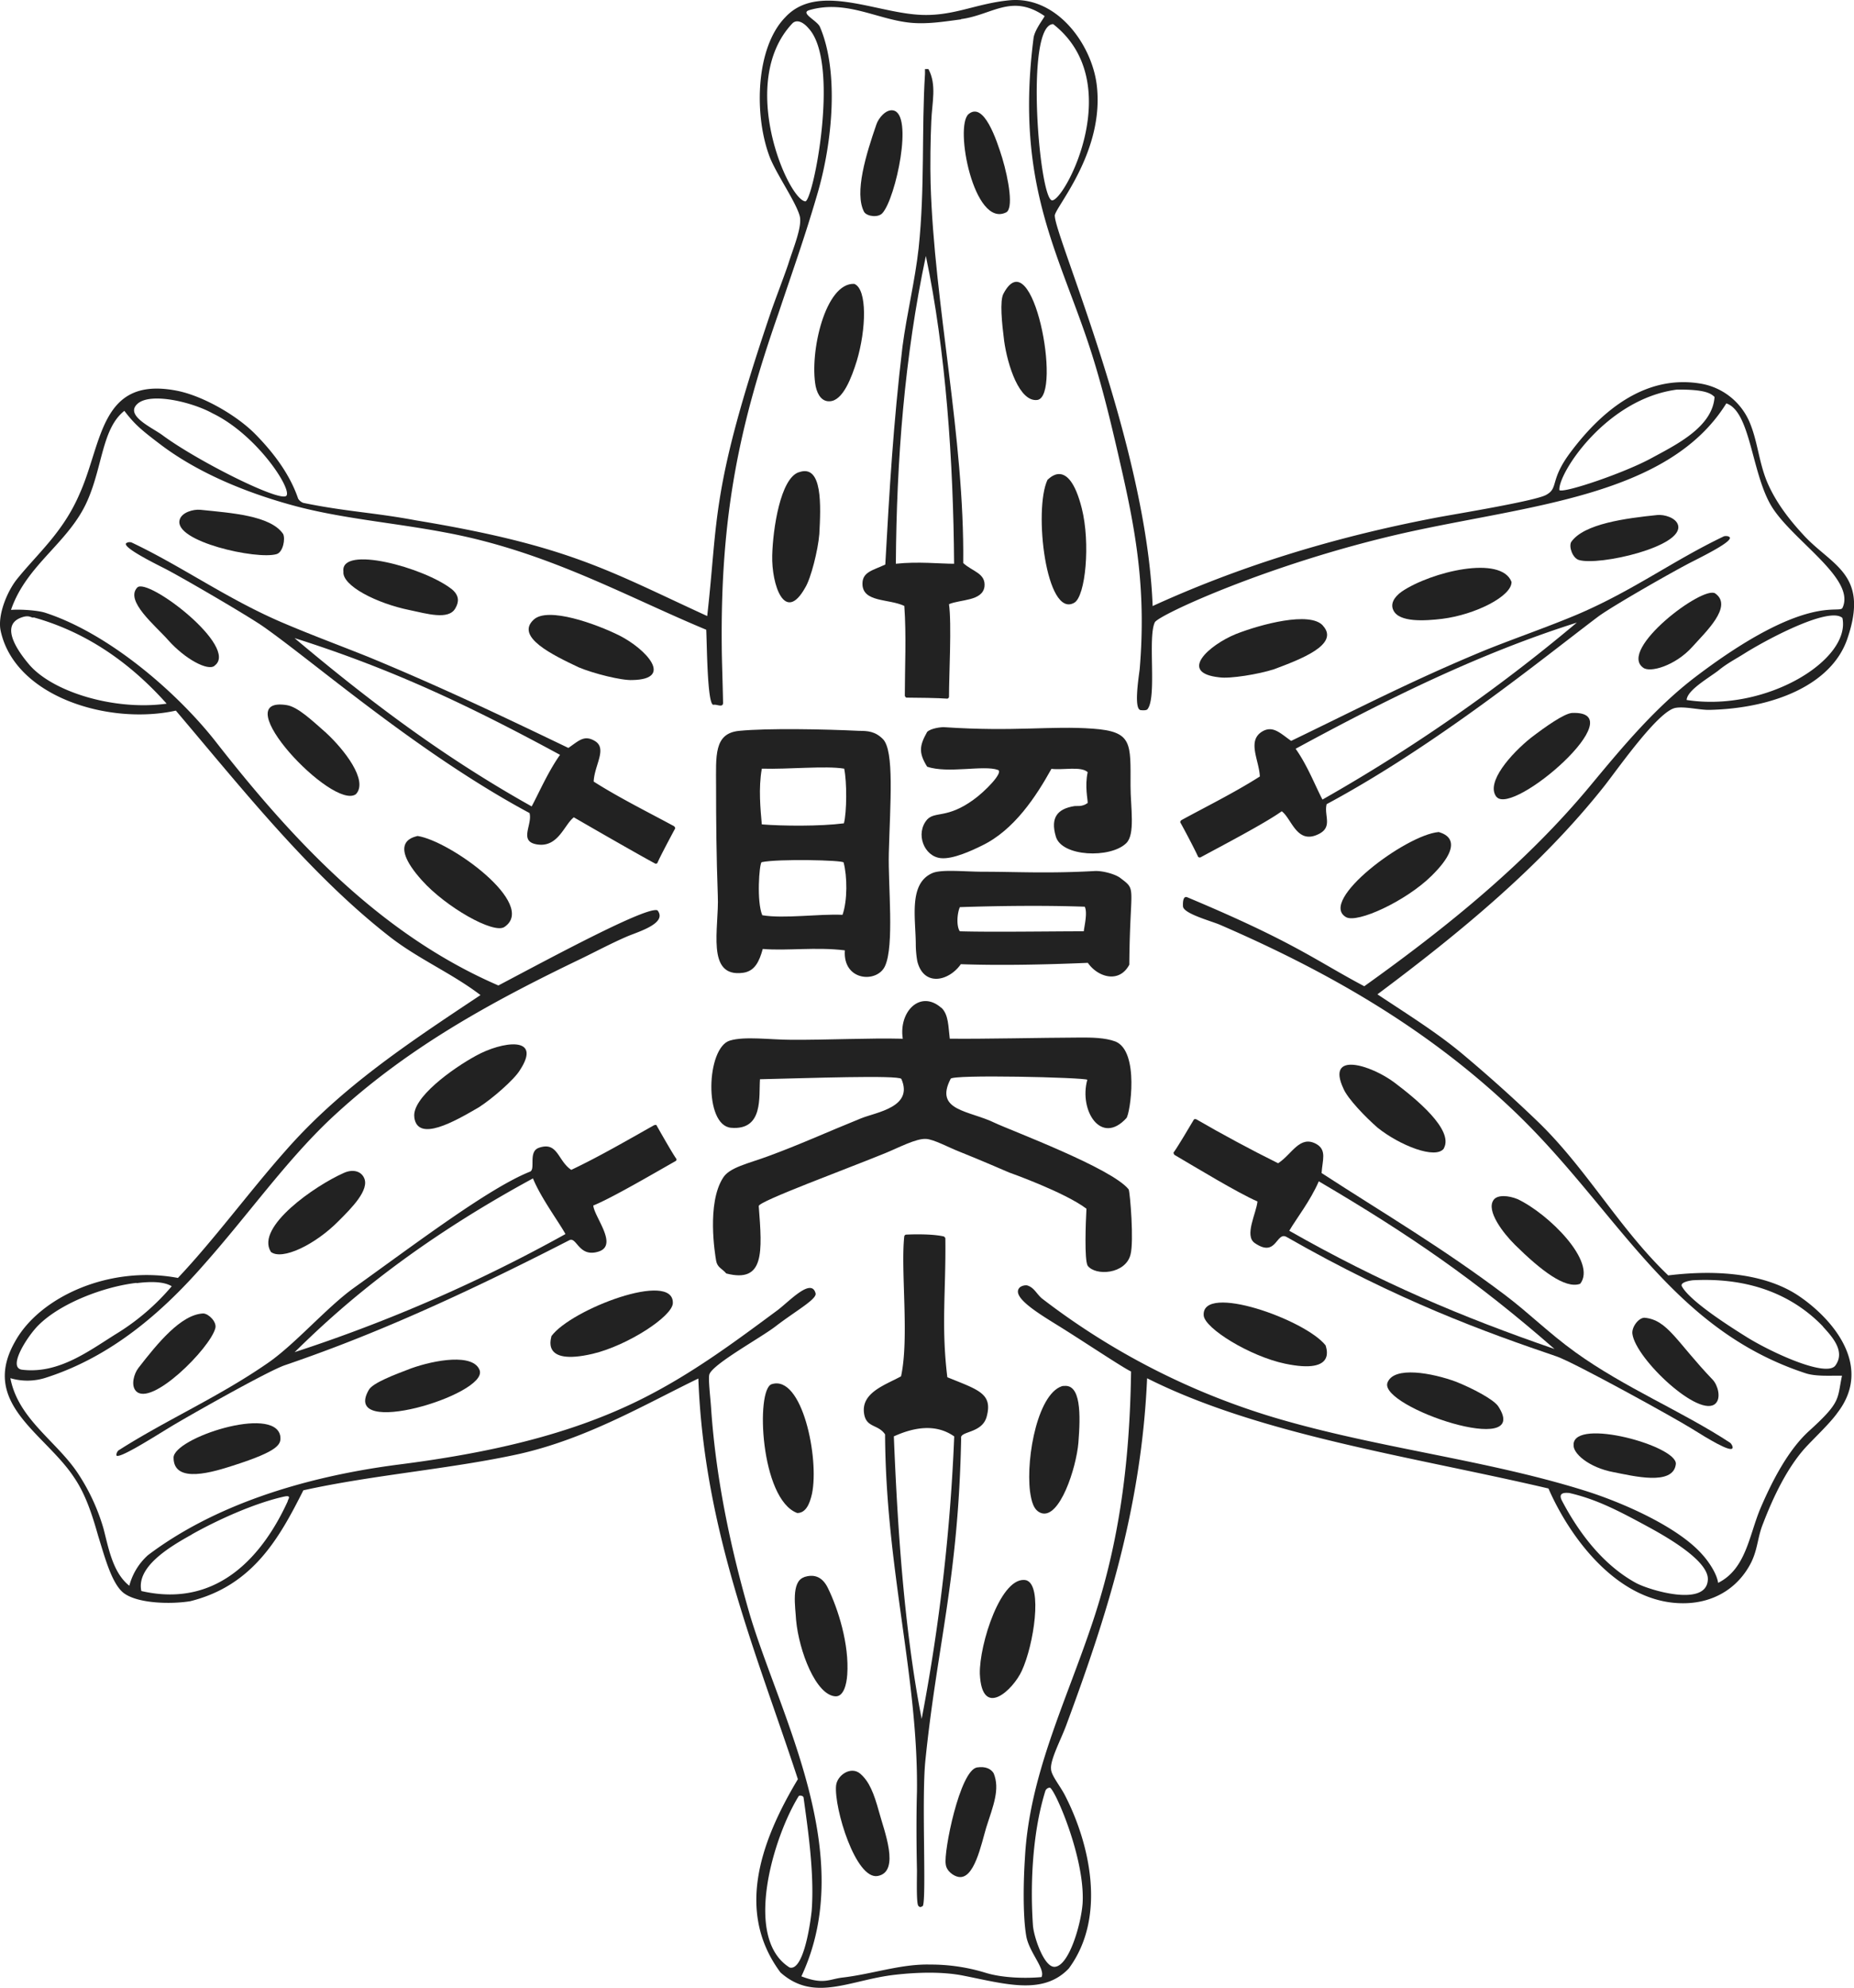
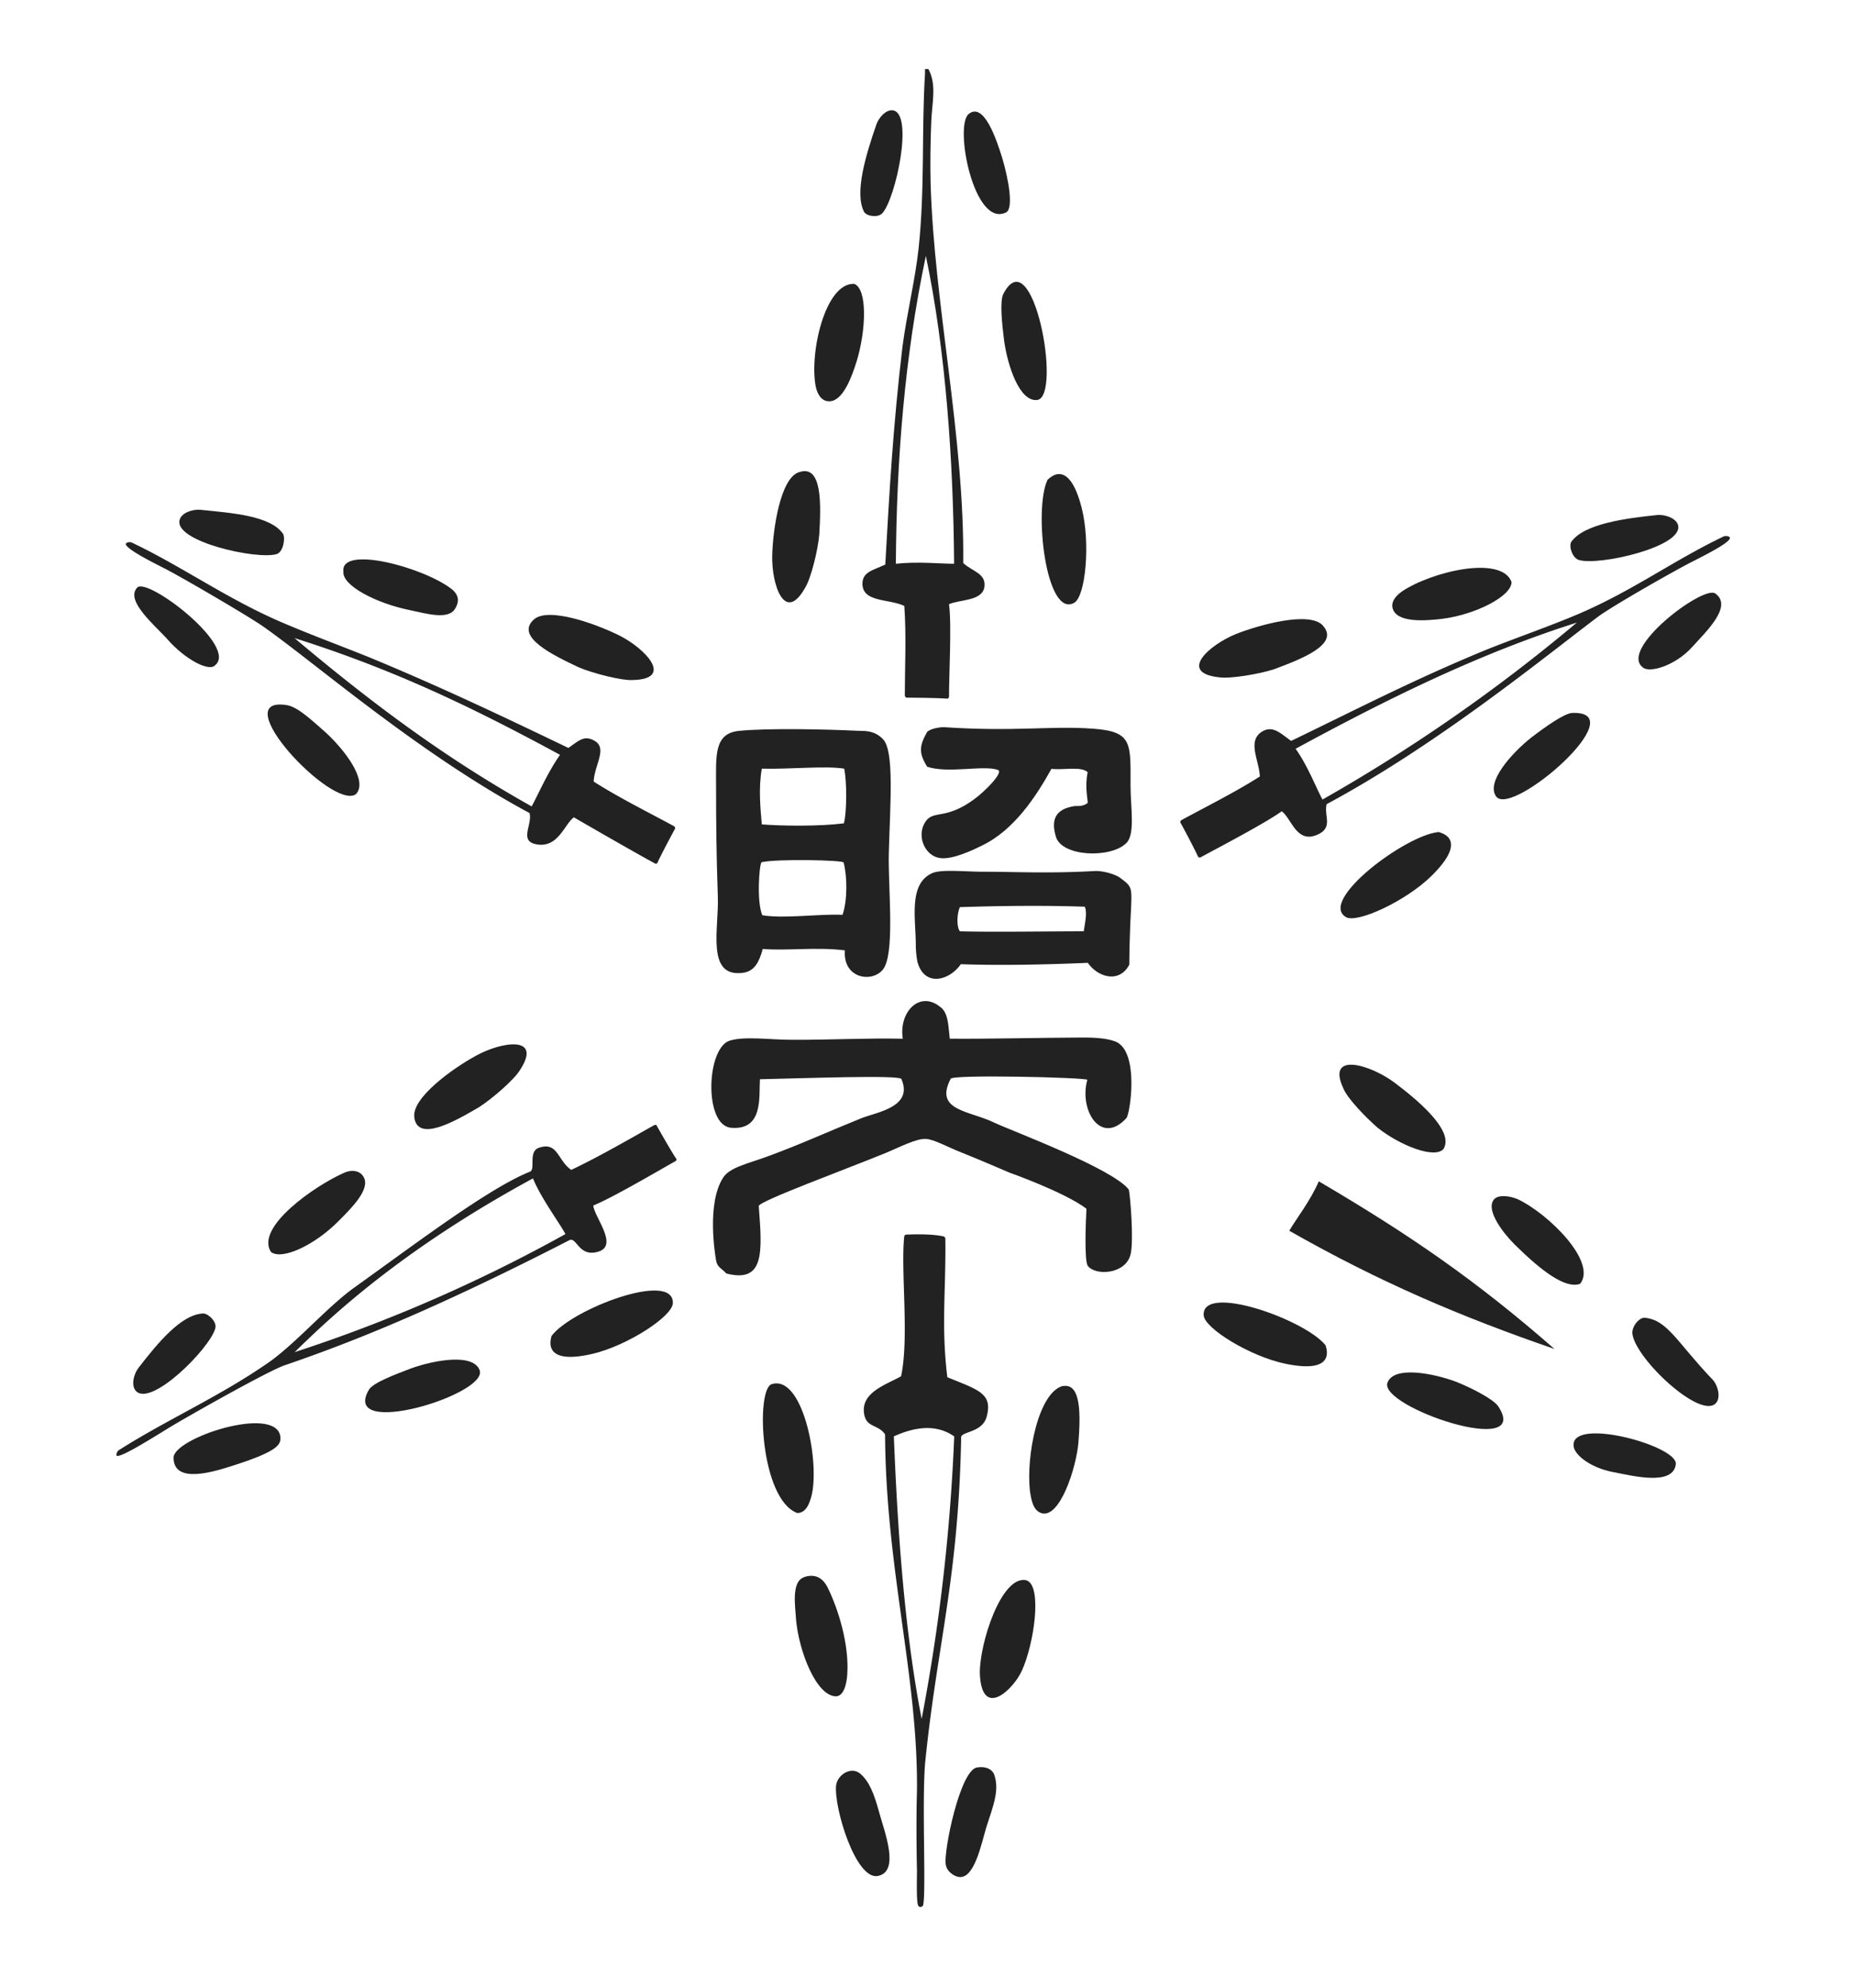
<svg xmlns="http://www.w3.org/2000/svg" viewBox="0 0 600 642.92">
  <defs>
    <style>.cls-1{fill:#222;fill-rule:evenodd;}</style>
  </defs>
  <title>校章</title>
  <g id="レイヤー_2" data-name="レイヤー 2">
    <g id="レイヤー_1-2" data-name="レイヤー 1">
      <path class="cls-1" d="M260.24,510.05c2.83-.9,5.68-.48,7.64,3.45,3.34,6.78,7,18.3,6.31,28.13-.22,3.22-1.2,7.06-3.76,7-6.35-.27-11.87-14.62-12.8-24.7-.19-4-1.72-12.4,2.61-13.83" />
      <path class="cls-1" d="M332.23,511.13c5.21,1.8,2.36,20.8-1.55,29.24-2.78,6.11-12.92,15.79-13.58,1-.23-9.5,6.95-32.21,15.13-30.27" />
      <path class="cls-1" d="M321.59,573.55c2.07,5.12-.12,10.37-2.41,17.48-1.64,5.49-3.89,16.94-9,16-1.44-.23-3.9-1.81-4.12-4.13-.71-4,4.54-30.23,10.1-31.27,2.76-.42,4.51.41,5.43,1.9" />
      <path class="cls-1" d="M278.34,573.6c3,2.55,4.49,6.45,6.12,12.33,1.61,6.06,7,19.41-.39,20.8-7.13,1.32-14.17-21.94-13.5-29.21.33-3.37,4.74-6.4,7.77-3.92" />
      <path class="cls-1" d="M90.68,464.32c-2.05-9.87-34.51.79-34.51,7.12,0,8.77,13.37,4.44,19.23,2.57,15.25-4.87,15.67-7,15.28-9.69" />
      <path class="cls-1" d="M509.24,467.17c.27-8.74,33.78.54,33.1,6.37-.84,7.15-14,3.76-20.06,2.61-8.17-1.51-13.48-6.26-13-9" />
      <path class="cls-1" d="M299.32,22.33h1.14c2.75,5.13,1.16,10.78.93,16.86-.27,5.81-.39,14.24-.22,20.18,1.13,39.06,11,82,10.55,122.73,3,2.77,7.36,3.29,6.88,7.65-.67,4.69-7.78,4.08-11.48,5.65.9,6.49,0,22.54,0,30,0,.23-.34.59-.56.56-2.49-.22-10.24-.33-13.23-.33-.19,0-.51-.44-.51-.66,0-9,.53-19.31-.16-29-5.06-2.4-13.55-1.07-13.55-7.19,0-3.86,3.47-4.33,7.39-6.2,1.35-24.1,2.57-45.35,5.56-70.45,1.4-10.66,4.07-21.31,5.23-31.88,2.06-19.35.92-38.08,2.06-56.37V22.33m-9.43,160c7.11-.78,14.26,0,18.85,0-.24-33.08-2.68-68.89-9.14-99.55-6.9,32.56-9.5,66.16-9.71,99.55" />
      <path class="cls-1" d="M279.69,68.62c-3.36-6.16.7-19,3.92-28.34.71-2.15,3.14-5,5.43-4.58,6.69,1.2.85,28.34-3.43,33.19-1.34,1.57-4.88,1.15-5.92-.27" />
      <path class="cls-1" d="M508.47,175.3c4.1-5.94,17.79-7.69,27.84-8.73,2.34-.23,6.07.89,6.74,3.24,2,7-25.67,13.28-32.09,11.3-2-.6-3.32-4.22-2.49-5.81" />
      <path class="cls-1" d="M325.55,68.72c-10.38,5-16.76-27.91-12.09-31.82,4.94-4.11,9.07,8.32,10.89,14.21,2.1,7,3.73,16.5,1.2,17.61" />
      <path class="cls-1" d="M335.76,129.35c-5.84.82-9.7-11.2-10.8-19.14-.72-5.64-1.47-13-.21-15.24,9.49-17.93,19,33,11,34.38" />
      <path class="cls-1" d="M276.46,91.81c4.27,1.69,3.86,14.76.82,24.9-1.64,5.27-4.48,13-8.83,13.07-2.27.11-3.82-1.78-4.48-4.84-2.06-11,3.14-33.56,12.49-33.13" />
      <path class="cls-1" d="M489.17,188.21c.09,4.6-11.65,10.57-22.41,11.93-5.63.68-14,1.21-15.83-2.77-1-2,.12-4.21,2.75-6.07,9.54-6.41,32.15-11.85,35.49-3.09" />
      <path class="cls-1" d="M258.51,152.75c7.8-2.85,7.13,11,6.64,20-.42,5.19-2.73,14.36-4.57,17.31-6.63,11.83-10.92-1.05-10.67-10.43.21-8.5,2.63-24.91,8.6-26.9" />
      <path class="cls-1" d="M428.11,202.34c5.61,6.09-7.3,10.93-15.78,14.1-4.92,1.61-14.25,3.13-17.69,2.63-13.5-1.44-3.39-10.44,5.31-14,8-3.14,23.93-7.44,28.16-2.76" />
      <path class="cls-1" d="M339,155.18c.21,0,6.74-8,11.09,9.21,2.83,11.23,1.24,28.46-2.44,30.56-9.11,5.18-13.22-30.11-8.65-39.77" />
      <path class="cls-1" d="M531.77,215.94c-8.21-5.86,19.43-26.77,23.34-24,5.87,4.18-3.27,12.58-7.38,17.21-5.54,6.19-13.85,8.56-16,6.76" />
      <path class="cls-1" d="M484.32,257.77c-3.73-4.64,4.86-14.15,11.18-19.19,4.6-3.51,10.64-7.81,13.27-8,20.42-.81-19.09,33.46-24.45,27.15" />
      <path class="cls-1" d="M465.62,269.1c.12.19,10.28,1.78-2.38,14.21-8.28,8.13-24,15.41-27.64,13.31-9.09-5.29,19.35-26.63,30-27.52" />
      <path class="cls-1" d="M273.4,307.36c-9.43-1.15-18.7.21-26.55-.45-1.12,4-2.54,7.18-6.37,7.71-12.18,1.67-7.71-14.59-8.18-24.87-.47-13.31-.56-24.22-.56-35.38,0-9.83-.8-17.2,7.49-18,9.22-.91,27.89-.54,38.79,0,2.78,0,5.2.15,7.7,2.65,3.75,3.75,2.36,20.72,1.92,36.94-.26,10.45,1.83,29.86-1.23,36.49-2.54,5.59-13.64,4.88-13-5m-26.87-58.83c-1.13,6.35-.42,13.19,0,18,6.46.53,18.77.67,26.57-.34.94-3.57,1-13.4.09-17.68-6-1-18.14.26-26.66,0m.12,47.4c7.11,1.2,18.17-.48,26-.13,1.63-4.61,1.54-12.5.35-16.93-.2-.76-21.26-1.23-26.55-.09-.76.73-1.63,12.77.23,17.15" />
      <path class="cls-1" d="M352,259.74c.07-1.15-1-5.36,0-10-2.08-2-8.08-.61-11.73-1.08-5,9-12.09,19.8-22.43,24.79-3.45,1.71-9.46,4.47-13.32,4.1-5.52-.52-8.37-8-4.47-12.5,2.56-2.73,6.45-.23,14.91-6.34,3.94-2.8,9.91-9,8-9.69-4.47-1.68-16.26,1.26-22.92-1.06-2.77-4.49-2.53-6.73,0-11.23,1.14-1.18,4.57-1.61,5.51-1.54,23.14,1.54,34.39-.52,48.15.48,12.89.93,12.17,4.64,12.17,18.51,0,6.93,1.61,15.74-1.43,18.56-5.09,4.94-20.94,4.39-22.76-2.24-1.81-6.17.62-8.9,5.95-9.78,1-.16,2.44.34,4.36-1" />
      <path class="cls-1" d="M365.47,312c-3.29,6.19-10.24,4-13.42-.6-14.73.63-28.95.87-41.1.44-3.9,5.55-12,7.34-14.08-.92a32.06,32.06,0,0,1-.5-5.35c0-8.46-2.44-19.8,5.37-23.19,3-1.3,10.41-.44,16.62-.44,10.56,0,20.8.61,35.86-.23,2.76-.15,6.86,1.09,8.32,2.23,5.49,4.17,3.13,2,2.93,28.06m-54.84-18.61c-.93,2.13-1.13,6.26,0,7.81,10.37.3,29.07,0,40.1,0,.24-1.93,1.26-6.09.32-7.95-13.1-.47-28.48-.27-40.42.14" />
      <path class="cls-1" d="M258,489.34c-11.95-4.45-13.48-40-8.28-41.66,9.88-3.2,15.48,24,13.05,35.48-.78,3.43-2.05,6.18-4.77,6.18" />
      <path class="cls-1" d="M344,448.3c5.95-1.11,5.69,9.49,5,18.27-.69,8.21-6.05,24.73-12,22.8-2.54-.87-3.19-3.81-3.66-7-1.38-11.29,2.7-32.64,11-34.22" />
-       <path class="cls-1" d="M341.37,69.91c.22,7,29.76,74.44,31.65,126.1,26.53-12.12,56.88-22,92.29-28.69,5.28-1,31.3-5.24,35-7.23,4.28-2.29,1-4.67,8.09-14,10.32-13.72,24.27-24.77,41.54-22.09a21,21,0,0,1,16.17,12.31c2.73,6.33,3,12.81,5.75,19.52,2.76,6.52,7.13,12.13,11.48,16.86,9.19,10.28,21.84,12.64,14.47,34-5.16,14.9-24.06,22.42-44.53,22.9-3.23.08-8.2-1.23-11.17-.62-5.67,1.23-18.59,19.78-22.94,25.29-20.67,26.09-47,47.61-73.4,67.33,10.88,7.2,19.63,12.65,27.89,19.59s16.41,14.24,24.22,21.77c15.63,15.15,26.19,34.43,42,49.54,17.25-2.1,31.71-.1,41.58,6.2,10.59,6.88,25.21,22.55,13.22,38.18-2.51,3.58-8.06,8.69-10.81,11.78-5.53,6.33-9.84,15.09-13.3,24.11-1.81,4.49-1.65,7.93-3.74,12.36-3.91,7.93-11.57,13.27-21.71,13.4-21.16.32-36.94-20.92-44-37.11-43.67-10.24-93.33-17.24-129.89-35.65-1.84,42.37-13.42,77.8-26.09,112-1.59,4.44-5.29,11.3-5,14.33,0,2.08,3,5.54,4.59,8.72,7.8,15.21,13.56,39.09,1.15,55.85-8.28,8.67-20.3,5.05-33.9,2.35-6.85-1.4-15.09-1.14-22.22-.34-14.72,1.63-26.14,9.06-37.17-.72-14.18-19.05-7.12-41.29,5.62-62.52-13.12-40.1-30.38-80.2-32.21-129.59-17.47,8.47-36,19.4-57.84,24.37C146,475.1,120.68,477,98.17,482,90.55,497.1,82,512.81,61.54,517.87c-6.17,1-16.9.8-21.48-2.63-3.93-3-6.21-11.89-8.26-18.4-2.07-7.32-4.18-13.67-7.82-19-9.45-14.35-30.59-23.9-19.08-44,8-14.43,30.59-24.69,52.68-20.53,11.48-12.11,23.35-28.2,34.6-40.88,17.93-20.52,39.61-34.85,63.32-50.6-9.18-7-19.9-11.57-29.08-18.65-26-20.18-47.91-47.91-69.51-73.35C35.27,234.59,4.82,225.39.21,204-.86,199,2.3,191.19,5.65,187.11c6.76-8.33,14.85-15.11,20.13-27.45,7.36-16.33,6.62-37.86,31-33.38,8.3,1.47,19.5,7.77,25.71,14,6,6.07,11.3,13.07,14,21a3.29,3.29,0,0,0,1.69,1.37c13.83,2.84,22.76,3.08,36.56,5.67,49.54,8.19,62.28,16.33,94.13,30.92,3.64-32,1-40.47,20.47-97.9,1.35-4,3.88-10.46,5.71-15.77,1.63-5.28,4.74-12.47,3.72-15.85-1.42-4.89-8.11-14.27-9.95-19.7C244,36.56,244.67,15.28,254.12,5.6c10.08-10.91,28-2.09,42.29-.9,11.47,1,18.8-3.46,30.1-4.59,15.38-1.57,26.72,14.06,28.4,27.2,2.8,22.22-14.25,40.57-13.54,42.6M311,6.27c-5.5.71-11.34,1.71-17.09,1C283.36,6,273.58-.08,262,3.25c-3.29.91,2.39,3.36,3.33,5.4,6.2,14.35,4.12,37.13-.71,53.73-4.12,14.19-7.91,24.67-12.77,39.19C239.47,137,233.1,166.05,233.58,209.41c0,3.14.3,11.56.42,17.83.05,1.77-2,.48-3.08.7-2.06.43-2.13-20.15-2.37-24.27-26.43-11-51.68-25.4-84.58-31.48-16.76-3.18-33.57-4.47-49.21-8.74S63.82,152.75,52,143.81c-6.62-5-8.55-6.75-11.76-10.93-7.17,5.67-7,17.74-11.9,28.93-5.94,13.71-19.72,20.67-24.78,35.44,3.7-.25,9,.23,11.12.94,21.16,6.91,43.44,26.56,55.56,42.23,24.84,31.68,53.12,61.91,91.05,78.3,16.34-8.61,48.22-25.84,51.5-24.28,3.2,4.09-5.82,6.78-9.53,8.3-5.06,2.15-10.57,5.08-14.94,7.2-30.36,14.57-57.62,29.59-81.76,52.33C92.11,376.06,80.29,392.9,66,409c-13.53,15.45-29.88,29.68-50.89,36.49a19.39,19.39,0,0,1-11.75.24c2.53,13.26,15,20.39,21.87,30.81a65.39,65.39,0,0,1,8.22,17.68c1.61,6,2.92,14.34,8.4,18.64a20.17,20.17,0,0,1,6-9.86c20.92-15.82,49.51-25.23,81-29.31,29.4-3.74,55.32-9.62,78.11-20.87,16.76-8.29,30.76-18.79,44.8-29.17,3.9-3,10.84-10.46,12.18-5.36.5,1.89-6.54,5.74-13,10.72-4.72,3.63-20,12-21.34,15.41-.49,1.17.32,7.69.53,11,1.62,24,6.81,47.08,12.58,66.95,9.89,32.86,35,77.67,16.64,116.82,7.22,2.78,8.91.92,13.28.4,9.72-1.14,19-4.45,28.34-4.21A60.36,60.36,0,0,1,318.82,638c6,1.88,13.9,1.84,18.24,1.43,1.33-2.69-4.05-8-4.95-13.32-1.17-6.9-.87-18.55-.42-25.14,1.37-26.24,12.77-49.45,21.26-74.41,8.77-25.49,12.65-51.59,13.09-83-2.24-.93-16.31-10.34-23.88-15-6.36-3.94-15.38-9.42-12-12.3a3.52,3.52,0,0,1,2.14-.56c2.34.62,3.1,2.72,4.87,4.23a232.86,232.86,0,0,0,75.14,38.51c33.09,9.85,68,13.53,100.19,23.55,12.65,3.91,30.64,11.91,38.41,20.79,1.9,2.08,4.66,6,5.12,9.15,9-4.49,10-15.27,13.65-24,4-9.36,9.11-19,15.64-25,10.67-9.65,9.15-10.29,10.8-18-3.93-.06-8.51.31-11.9-.83-43.68-14.37-60.68-52.51-93.71-84.26-27.69-26.54-59.51-45.07-95.61-60.71-2.74-1.21-11.94-3.62-12.06-6,0-.2-.27-3.62,1.4-2.93,34.74,14.55,41.25,20.28,57.27,28.77,26.91-19.21,52.63-40,73.56-65.35,10.15-12.21,20.72-24.91,33.81-34.84,36-27.29,46.37-20,47.4-22.2,4.47-9.57-16.72-22.05-23.22-33.26-6.24-10.76-6.6-30.25-14.38-32.86-18.84,30.31-64.68,33-104.59,42-42.9,9.72-79.18,26.43-80.35,28.8-2.38,4.82.74,24.29-2.4,28.13-.41.51-2.18.28-2.18.28-2.22-.25-.8-9.63-.33-13.23,2.08-24.72-1-43-5.42-62.74-3-13.28-6.08-26.61-10-39-10.1-32-25.15-54.1-18.91-102.52.46-2.85,3.75-6.8,3.54-7-10.66-7.33-16.85-.37-27,1M261.67,9.16c-2.09-2.45-4.11-2.81-5.29-1.54-17.83,19-1.48,56.58,4.15,57.49,2.4,1,11.63-44.69,1.14-55.95M340.83,7.8c-9.26.24-4.46,57-.32,57s24.36-38.23.32-57M542.73,126c-23.1,3-38.63,27.36-38.07,32.53,1.65,1,20.92-5.55,29.67-10.29,7.79-4.25,19.89-10,20.54-19.86-1.15-1.08-2.88-2.46-12.14-2.38M68.83,133.7c-6.68-3.7-20.19-6.91-24.37-3.07s5,7.75,8.27,10.23c11.27,8.3,38.39,21.91,40,19.42S83,140.57,68.83,133.7m-57.93,66c-.77.3-1.31-1.09-4.33.15-7.1,2.91.56,12.33,2.8,15,7.62,9,27.79,15.07,44.56,12.73-12.44-13.93-26.72-23.35-43-27.89m554,11.42c-3.22,2.06-5.95,3.37-8.93,5.84-3.43,2.57-10,6.33-10.16,9.44,25.69,4,53.22-13,50.41-26.52-4-3.68-22.82,6-31.32,11.24M44.18,414.91c-10.58,1.21-24.66,6.59-31.76,13.72C9,432,2.2,442.41,7.19,443c12.1,1.45,22-6.43,31.07-12a74.44,74.44,0,0,0,17.32-15c-2.75-1.65-7.27-1.52-11.4-1M590,429.05c-9.42-9.81-23.13-15.94-41.93-15-.44,0-4.57.53-3.76,2,2.7,4.94,16.24,13.45,21.29,16.59,8.25,5.05,25.48,12.88,28.37,9,3.39-4.67-1.23-9.5-4-12.56M62.05,496.31c-7.8,4.3-17.94,10.62-16.31,18.26,25.3,5.82,39.79-12.45,47.36-29,0-.6,1.51-2.1-1.13-1.55-9.53,2.11-21.44,7.48-29.92,12.25m467.22,15.6c4.1,2.32,22.72,8,23.41-.74.69-6.18-13.52-14.15-18.81-17.06-9.89-5.37-17.13-9.19-26.08-11.22-.69,0-3.88-.49-2.28,2.55,5.82,11.05,13.64,20.86,23.76,26.47M334.35,623.29c.43,3.64,3.6,13.05,7,12.82,4.61-.3,8.5-13.75,9-20.45.93-14.57-9.08-37.28-10.6-37.49a1.61,1.61,0,0,0-1.5,1.22c-4.39,14.24-4.84,31.69-3.92,43.9m-78.78,13.05c4.12,1.1,6.42-11.88,7.13-18.36.92-12.13-1.24-26.46-2.63-36.65-.17-.65-1.48-.77-1.63-.33-8.18,13.29-18,45.88-2.87,55.34" />
      <path class="cls-1" d="M304.66,325.93c2.36,2.21,2.23,6.21,2.71,10,11,.13,28.57-.31,42.6-.37,3,0,7.59,0,11,1.28,7.86,3.15,4.77,23.45,3.56,24.78-8.22,9-15.4-2.5-12.65-12.4-.74-.75-44.38-1.81-44.24-.28-5.38,10.4,6.08,10.18,14.36,14.25,5.31,2.5,37.91,14.65,43.28,21.51.46,1.31,1.73,16.79.58,21.06-1.6,6.37-11.35,7-13.88,3.58-1.08-2-.62-13.86-.38-18.42-7.14-5.39-25-11.7-25-11.7s-9.73-4.22-16.19-6.78c-3.45-1.35-8.18-3.95-10.72-4.09-3.21-.19-8.83,2.81-13.14,4.58-12.68,5.19-41.11,15.62-41,17.13,1.15,15,1.91,25-10.51,21.81-1.38-1.62-2.89-1.91-3.28-4.11s-3.07-18.53,2.22-26.81c2.06-3.42,8.28-4.65,14.59-7,10.57-3.88,18.14-7.42,30.13-12.27,5-2,17-3.6,13-12.74-1-1.29-30.32-.24-45.75.11-.42,5.5,1.25,16.59-9.36,15.7-8.88-.77-8-25.91-.4-28.2,4.81-1.47,13.22-.26,19.85-.26,11.73.08,25.09-.62,36.12-.34-1.37-8.81,5.7-15.94,12.46-10" />
      <path class="cls-1" d="M305.94,400.5c.22,17-1.39,28.31.64,44.93,10,4.08,14.79,5.22,12.72,12.78-1.5,5.49-8.81,4.57-8.25,7-.88,45.34-7.77,66.8-11.58,104.21-1.25,12.39.39,44.38-.81,47-.8.51-1,.42-1.44,0-.7-.74-.47-8.32-.47-11.52-.18-8.21-.23-17.51,0-25.49.42-37.09-10.09-71.72-10.32-115.5-2.3-3.41-6.24-2-6.83-7-.78-6.59,6.95-9,12-11.78,2.7-12.37-.17-34.34,1.05-45.34,0,0,.23-.48.53-.48,1.83-.1,8.22-.31,12.21.57a1,1,0,0,1,.56.65m-16.68,64c1.15,28.57,3.22,61.73,9,91.4a618.54,618.54,0,0,0,10.54-91.36c-6-4.23-13.13-2.94-19.57,0" />
      <path class="cls-1" d="M559.76,173.73c1,1.22-6.54,5.1-12,7.87-5.22,2.6-25.82,14.31-30.59,17.85-17.91,13.5-52,41.39-87.83,60.63-1,3.86,2.48,7.82-3.54,10.09-6.29,2.34-7.91-5.53-11-7.79-5.28,3.82-19.82,11.4-26.29,14.91a.74.74,0,0,1-.77-.18c-.95-2.15-4.37-8.65-5.77-11.14-.1-.16.18-.61.36-.72,7.87-4.3,17.14-8.87,25.39-14.12-.23-5.35-4.35-11.7,1-14.68,3.36-1.8,5.73.8,9.13,3.17,21.74-10.49,39.64-19.79,63-29.42,10-4,20-7.41,29.81-11.55,17.93-7.67,30.66-17.27,47.19-25.17.46-.2,1.63-.13,1.85.25m-140.4,68.44c3.93,5.53,6.6,12.59,8.69,16.42a548.84,548.84,0,0,0,82.3-57.22c-31.65,10-61.67,24.87-91,40.8" />
      <path class="cls-1" d="M91.61,172.67c-4.08-5.94-16.73-6.76-26.76-7.79-2.29-.23-6.07.83-6.71,3.24-2,7,25,13,31.38,11.09,2.09-.61,2.9-5,2.09-6.54" />
      <path class="cls-1" d="M111.14,184.87c-.48,4.56,10.79,10.29,21.45,12.45,5.53,1.16,12.58,3.29,14.75-.54,1.18-2,1.4-4.09-1.06-6.17-9-7.12-36.24-14.42-35.14-5.74" />
      <path class="cls-1" d="M172.74,200.39c-6.17,5.61,6.34,11.54,14.54,15.44,4.75,2,13.91,4.31,17.41,4.11,13.55-.27,4.25-10.07-4.12-14.34-7.63-3.82-23.25-9.45-27.83-5.21" />
      <path class="cls-1" d="M69.42,215.31c8.23-5.9-21.67-28.76-25-25.29-4.07,4.31,5.89,12.33,10,17,5.49,6.17,12.84,10.07,15,8.32" />
      <path class="cls-1" d="M115.19,256.85c4.08-4.36-3.79-14.44-9.75-19.92-4.34-3.8-9-8.3-12.63-8.88-20.21-3.19,14.93,34.28,22.38,28.8" />
-       <path class="cls-1" d="M135.12,270.37c-.16.22-10.44,1.16,1.41,14.34,7.7,8.63,23.2,17.45,26.7,15.1,10.88-7.29-17.53-27.86-28.11-29.44" />
      <path class="cls-1" d="M42.66,175.48c16.49,7.83,31,18.35,49,26,9.75,4.14,17.6,7,27.59,11,23.32,9.64,43,19,64.69,29.42,3.4-2.34,5.08-4.22,8.41-2.34,4.38,2.42,0,7.85-.22,13.22,8.2,5.23,18.18,10.18,26,14.43.2.14.45.61.36.74-1.34,2.5-4.83,9-5.75,11.17a.65.65,0,0,1-.74.16c-6.5-3.49-25.91-14.71-26.29-14.94-3.06,2.31-5,9.62-11.57,8.81s-1.72-6.37-2.77-10.19c-35.87-19.26-69.17-48.38-86.07-60.25-4.88-3.44-27.35-16.54-32.5-19.1-5.48-2.75-12.93-6.7-12-7.9a1.93,1.93,0,0,1,1.9-.21m52.61,30.87c23.92,20.13,47.89,38.29,76.75,54.44,2.09-3.82,5.24-11.12,9.18-16.68-29.33-15.89-54.28-27.74-85.93-37.76" />
      <path class="cls-1" d="M65.79,424.8c-7.2.29-14.82,9.66-21,17.63-1.43,1.85-2.49,5.58-.82,7.42,4.87,5.38,24-13.76,25.71-20.26.56-2-2.07-4.67-3.86-4.79" />
      <path class="cls-1" d="M87.62,404.86c3.57,2.9,14.36-2.24,22-10,4-4,10.16-10.08,8.16-14-1-2.07-3.59-2.84-6.53-1.5-9.32,4.11-28.57,17.46-23.63,25.44" />
      <path class="cls-1" d="M134.07,361.35c1.08,8.22,13.11,1.32,20.9-3.23,4.37-2.78,11.48-9,13.28-12,7.44-11.35-5.92-9.25-14.15-4.71-7.53,4.08-21,13.72-20,20" />
      <path class="cls-1" d="M155.25,443.22c-2-5.62-14.54-3.39-22.15-.68-5.4,2.06-12.49,4.7-13.76,7-9.15,15.93,38.42,1.56,35.91-6.29" />
      <path class="cls-1" d="M178.47,432.11c.11.22-3.92,9.78,13.38,5.73,11.26-2.67,25.83-12.13,25.9-16.4.27-10.62-32.9,2-39.28,10.67" />
      <path class="cls-1" d="M38.49,469C53.92,459.16,71.05,451.71,87,440.6c8.72-6.12,18.72-17.71,27.42-24,20.54-14.7,43.86-32.38,57.08-37.65,1.94-.75-.69-6.52,2.93-7.74,6.12-2.09,6,4.15,10.44,7.15,8.83-4.15,19-10.06,26.78-14.43a2,2,0,0,1,.75-.1c1.49,2.64,5.1,9,6.47,10.95.15.18,0,.64-.24.74-6.46,3.64-20.61,11.95-26.63,14.37.34,3.75,8.12,12.77,1.79,14.87-6.48,2.11-7.13-4.86-9.52-3.66-43.7,22.43-70.56,33.08-92.11,40.45-5.64,1.94-31.86,16.82-36.8,19.82-5.22,3.15-17.11,10.77-17.69,9.31a2.06,2.06,0,0,1,.81-1.7M95.3,437.33A499.08,499.08,0,0,0,183,399.12c-2.11-3.84-8-11.78-10.52-18-43,23.33-65.9,45.21-77.17,56.24" />
      <path class="cls-1" d="M532.14,426.18c7.54.64,10.4,7.8,22.14,20.06,1.71,1.83,2.7,5.85,1,7.6-5,5.29-26-14.33-27-22.48-.25-2.2,2-5.13,3.88-5.18" />
      <path class="cls-1" d="M511.31,415.23c-4.84,1.71-12.77-4.49-21-12.6-3.92-3.88-9.35-11-7-14.47,1.19-1.85,4.93-1.53,7.81-.34,10.05,4.74,25.81,20.34,20.25,27.41" />
      <path class="cls-1" d="M467.3,371.41c-2.63,3.72-14.36-1-21.44-6.66-3.92-3.4-9.72-9.41-11.07-12.63-5.79-12.32,8.94-7.65,16.48-2,6.81,5.13,19.3,15.26,16,21.26" />
      <path class="cls-1" d="M449,447.24c2-5.58,14.63-3.15,22.18-.37,5.38,2.14,12.2,5.74,13.66,7.93,11.29,17.05-38.48.29-35.84-7.56" />
      <path class="cls-1" d="M429,435.12c-.07.21,4.24,9.57-13.13,5.92-11.34-2.38-26.11-11.45-26.33-15.65-.65-10.48,32.84,1.35,39.46,9.73" />
-       <path class="cls-1" d="M560.67,468.36c-.57,1.43-7.9-3-13.2-6.32-5-3.15-38-21.4-43.76-23.36-22.9-7.79-51.28-18-87.3-38.6-3.44-2-3.2,6.89-10.35,1.94-3.46-2.37.53-9.65.89-13.45-6.12-2.6-20.39-11.27-26.88-15.07,0,0-.39-.56-.27-.75,1.39-1.9,5.12-8.22,6.57-10.67.09-.16.63-.19.83-.05,7.88,4.57,17.54,9.79,26.43,14.19,4.52-2.9,7-9.26,12.44-6.19,3.38,2,1.88,5.21,1.63,9.36,20.67,13.4,38.87,24,59.47,39.52,7.92,6,13.94,12.14,22.71,18.47,16.1,11.57,34.4,19,50,29.22.46.31,1,1.33.81,1.76M426.8,382.05c-2.7,6.28-7.38,12.24-9.56,16,29.3,16.67,55.7,27.87,85.83,38.24-25.46-22.25-46.95-37-76.27-54.22" />
+       <path class="cls-1" d="M560.67,468.36M426.8,382.05c-2.7,6.28-7.38,12.24-9.56,16,29.3,16.67,55.7,27.87,85.83,38.24-25.46-22.25-46.95-37-76.27-54.22" />
    </g>
  </g>
</svg>